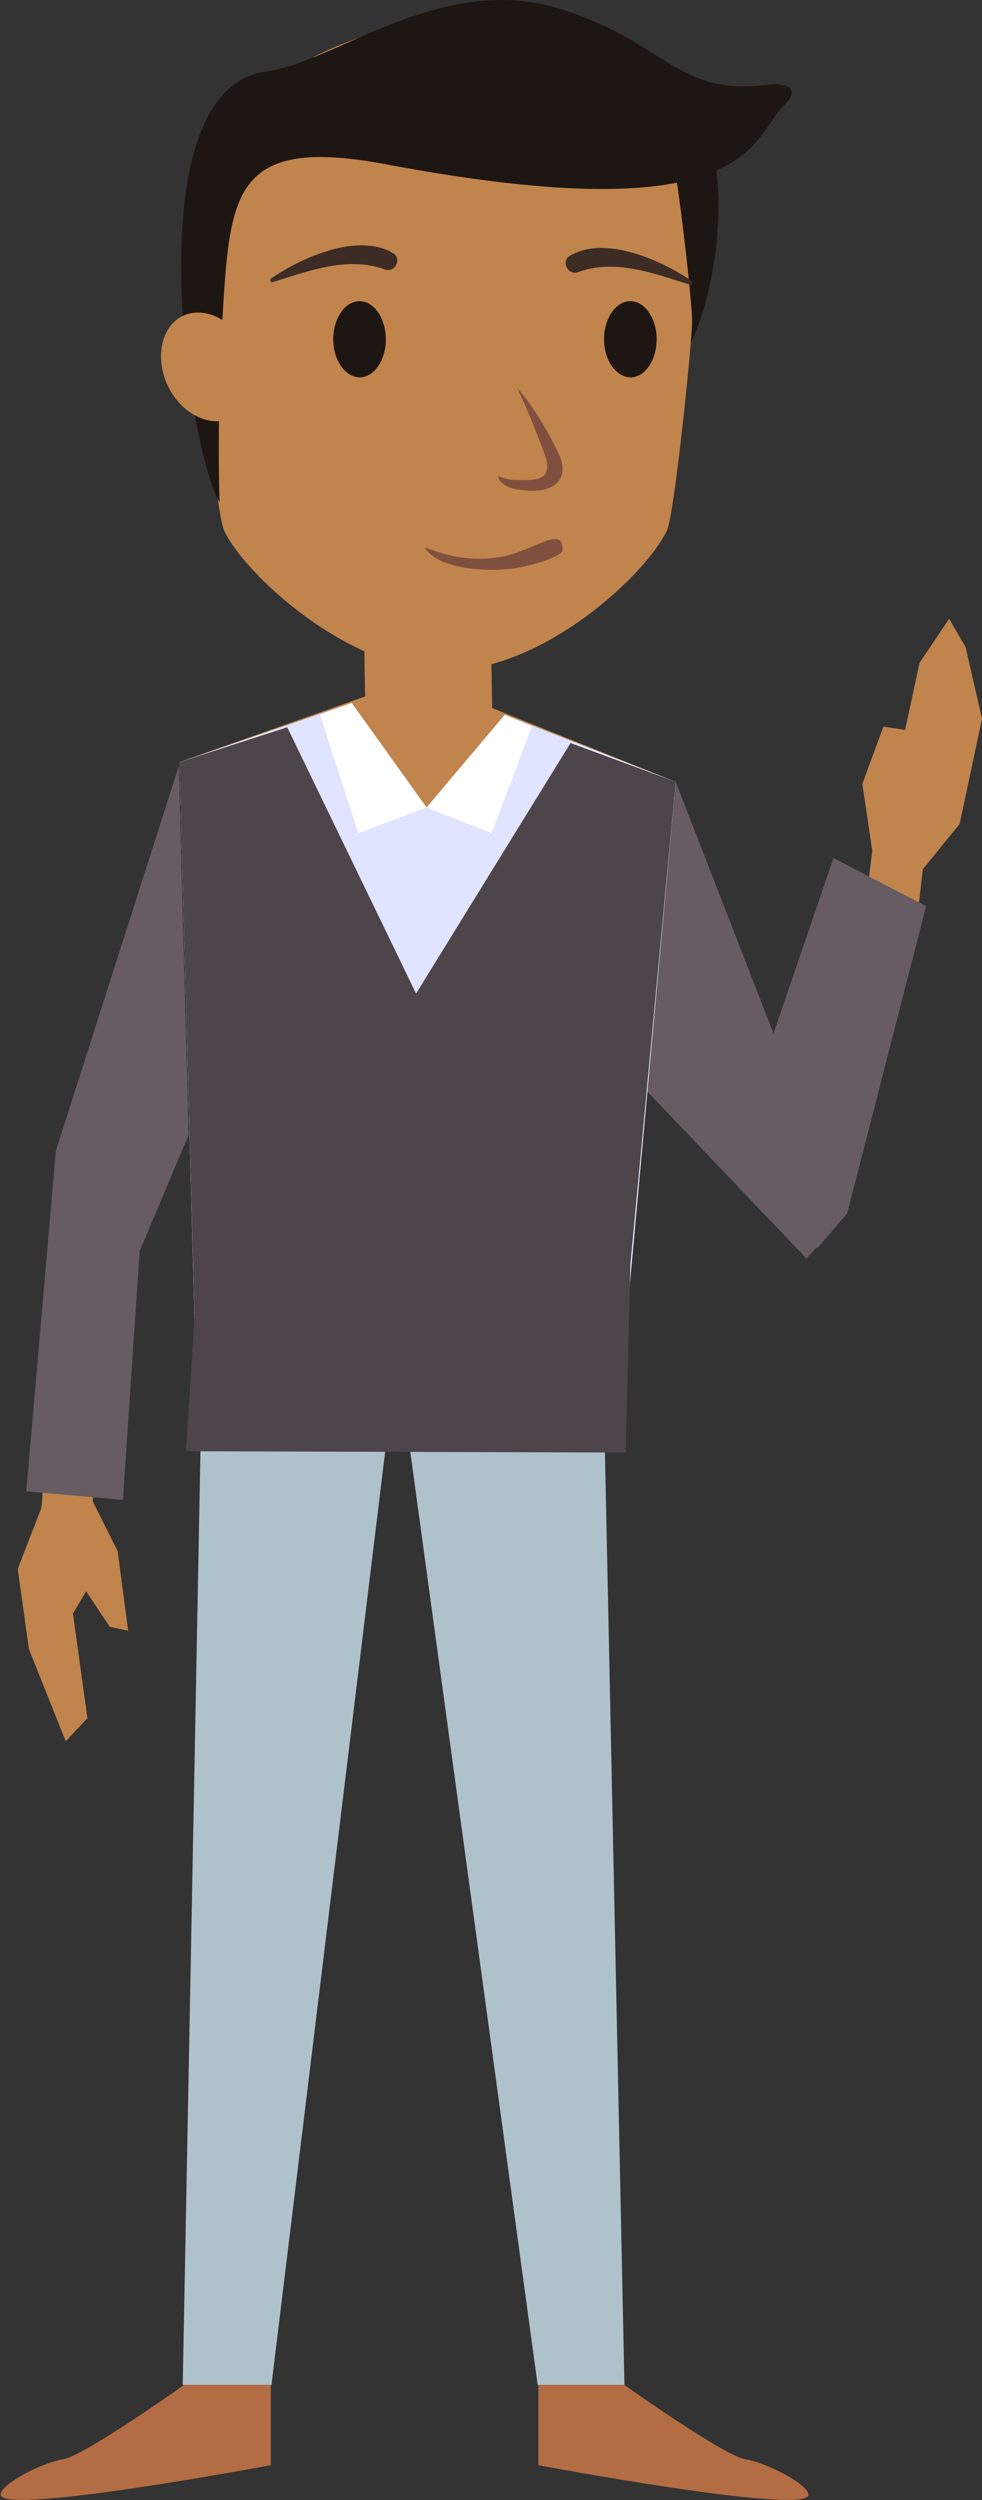
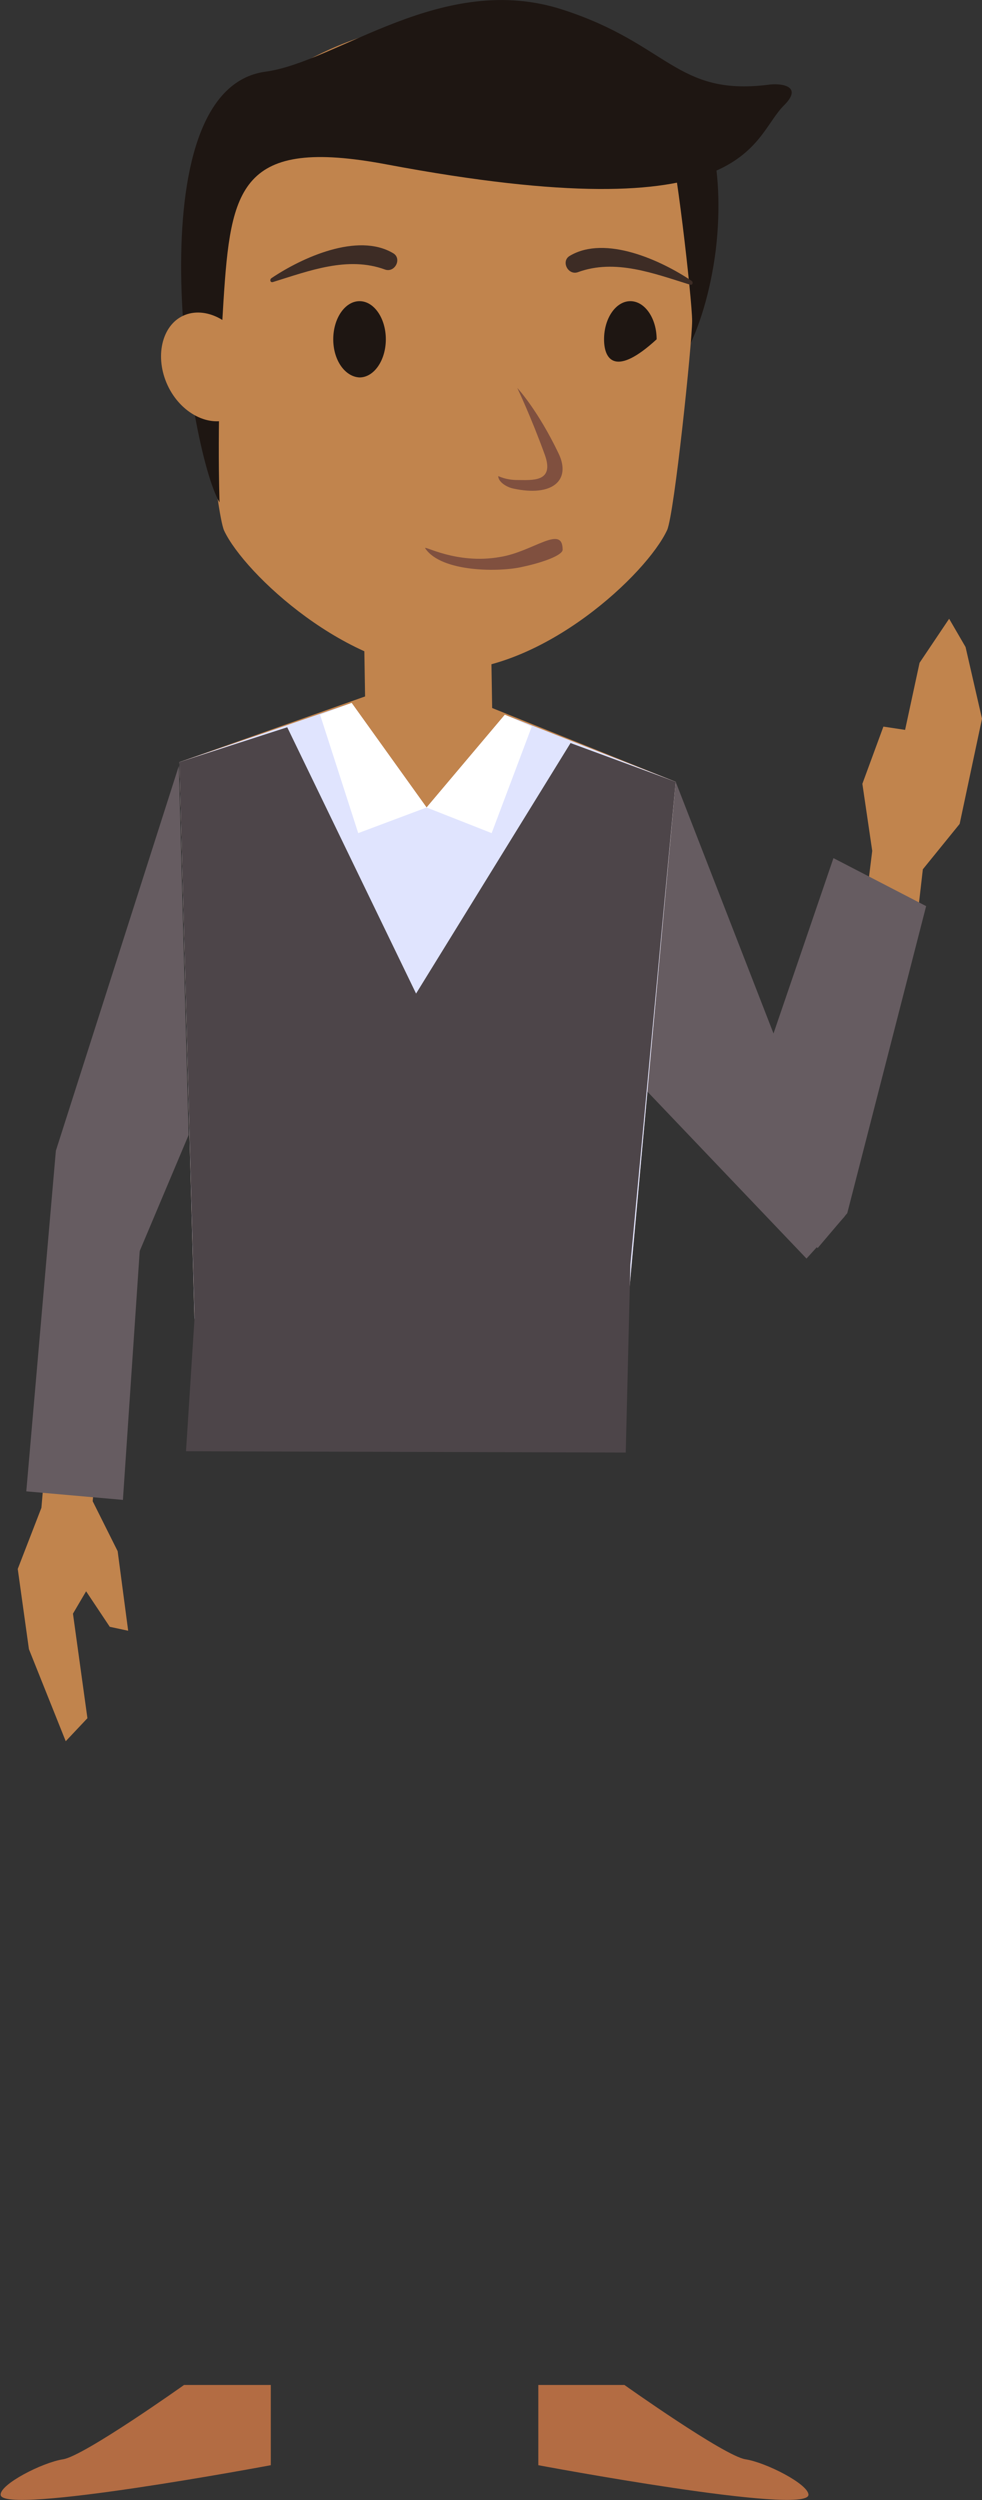
<svg xmlns="http://www.w3.org/2000/svg" version="1.1" id="Layer_1" x="0px" y="0px" viewBox="0 0 149.4 380.2" style="enable-background:new 0 0 149.4 380.2;" xml:space="preserve">
  <rect x="0" y="0" width="149.4" height="380.2" fill="#333333" stroke="none" />
  <style type="text/css">
	.st0{fill:#C1844D;}
	.st1{fill:#665C61;}
	.st2{fill:#AFC1CA;}
	.st3{fill:#1E1612;}
	.st4{fill:#80503F;}
	.st5{fill:#E0E4FE;}
	.st6{fill:#4D4549;}
	.st7{fill:#FFFFFF;}
	.st8{fill:#B36C43;}
	.st9{fill:#3D2C25;}
</style>
  <polygon class="st0" points="7.3,217.7 6.3,229.3 2.7,238.6 4.4,250.8 10,264.8 13.3,261.3 11.1,245.4 13.1,242 16.7,247.4   19.5,248 17.9,235.9 14.1,228.3 15.2,216.6 " />
  <polygon class="st1" points="102.8,118.9 128.5,185 122.7,191.4 87.9,154.9 " />
-   <polygon class="st2" points="91.7,204.8 95,362.7 81.8,362.7 60.4,206 41.3,362.7 27.8,362.7 30.8,204.8 " />
  <rect x="55.4" y="82.4" transform="matrix(1 -1.620651e-02 1.620651e-02 1 -1.571 1.067)" class="st0" width="19.3" height="30.1" />
  <path class="st3" d="M90.5,35.8c-1.5,12.7,1.3,23.5,6.4,24.1c5.1,0.6,10.4-9.2,12-21.9c1.5-12.7-1.3-23.5-6.4-24.1  C97.4,13.2,92.1,23.1,90.5,35.8z" />
  <path class="st0" d="M30.3,48.9c0-3.3,2.7-26.2,3.8-28.7C37.2,13.5,53,3.4,67.8,3.4c14.8,0,30.6,10.1,33.7,16.7  c1.2,2.5,3.8,25.5,3.8,28.7c0,3.3-2.7,29.3-3.8,31.8C98.4,87.3,82.7,102,67.8,102C53,102,37.2,87.3,34.1,80.7  C32.9,78.1,30.3,52.1,30.3,48.9z" />
  <g>
    <path class="st3" d="M50.7,51.6c0-3.2,1.8-5.8,4-5.8c2.2,0,4,2.6,4,5.8c0,3.2-1.8,5.8-4,5.8C52.5,57.3,50.7,54.8,50.7,51.6z" />
-     <path class="st3" d="M91.9,51.6c0-3.2,1.8-5.8,4-5.8c2.2,0,4,2.6,4,5.8c0,3.2-1.8,5.8-4,5.8C93.7,57.3,91.9,54.8,91.9,51.6z" />
+     <path class="st3" d="M91.9,51.6c0-3.2,1.8-5.8,4-5.8c2.2,0,4,2.6,4,5.8C93.7,57.3,91.9,54.8,91.9,51.6z" />
  </g>
  <path class="st4" d="M78.7,73c2.2,0,5.7,0.4,4.2-3.8c-2.1-5.8-4.2-10.2-4.2-10.2s3.1,3.3,6.3,10c1.9,4-0.9,6.6-6.9,5.3  c-1-0.2-2.3-1-2.3-1.9C76.9,72.9,78,73,78.7,73z" />
  <path class="st4" d="M85.6,83.6c0,0.8-2.8,1.9-6.1,2.6c-3.3,0.8-12.3,0.9-14.8-2.8c-0.4-0.6,4.7,2.5,11.4,1.3  C81.1,83.9,85.6,79.7,85.6,83.6z" />
  <path class="st3" d="M119.3,16c-5.2,5.1-4.7,19.5-60.5,9C36.5,20.8,35.1,28.6,34,45.8c-1.1,17.2-0.6,30.6-0.6,30.6  c-4.8-8.1-13.1-62.8,7-65.5c11-1.5,27-15.4,45.3-9.4c16,5.2,17.2,13.1,31.1,11.4C118.7,12.6,122.3,13,119.3,16z" />
  <path class="st0" d="M25.5,58.6c-2-4.3-0.9-9.1,2.4-10.6c3.3-1.5,7.7,0.7,9.7,5c2,4.3,0.9,9.1-2.4,10.6  C31.9,65.1,27.5,62.9,25.5,58.6z" />
  <polygon class="st0" points="102.8,118.9 63.5,103.1 27.3,115.9 29.9,212.1 94.2,213.1 " />
  <polygon class="st5" points="102.8,118.9 76.8,108.7 64.9,122.8 53.5,106.9 27.3,115.9 29.9,212.1 94.2,213.1 " />
  <polygon class="st6" points="102.8,118.9 86.8,113 63.3,151.1 43.7,110.6 27.3,115.9 29.6,200.4 28.3,220.7 95.2,220.9 95.9,192.3   " />
  <polygon class="st7" points="76.8,108.7 80.9,110.5 74.8,126.7 64.9,122.8 " />
  <polygon class="st7" points="53.5,106.9 48.7,108.7 54.5,126.7 64.9,122.8 " />
  <polygon class="st1" points="27.2,116.5 8.5,175 18.2,197.5 28.7,172.6 " />
  <path class="st8" d="M95,362.7c0,0,15.2,10.8,18.4,11.3c3.2,0.5,9.6,3.8,9.6,5.4c-0.1,3.2-41.1-4.5-41.1-4.5v-12.2H95z" />
  <path class="st8" d="M28,362.7c0,0-15.2,10.8-18.4,11.3c-3.2,0.5-9.6,3.8-9.5,5.4c0.1,3.2,41.1-4.5,41.1-4.5v-12.2H28z" />
  <polygon class="st1" points="18.7,176.7 21.3,189.6 18.7,228.1 4,226.8 8.5,175 " />
  <polygon class="st0" points="131.2,141.5 132.7,129.4 131.2,119.2 134.4,110.5 137.7,111 139.9,100.8 144.4,94.1 146.9,98.4   149.4,109.3 146,125.3 140.4,132.2 139,144.4 " />
  <polygon class="st1" points="140.9,137.8 128.9,184.5 124.4,189.8 113.8,181.3 113.6,169.1 126.8,130.5 " />
  <path class="st9" d="M41.5,42.9c5.5-1.7,11.4-4,17.1-1.9c1.5,0.5,2.6-1.7,1.2-2.5c-5.4-3.2-13.9,0.7-18.5,3.8  C41,42.5,41.1,43,41.5,42.9z" />
  <path class="st9" d="M105,43.3c-5.5-1.7-11.4-4-17.1-1.9c-1.5,0.5-2.6-1.7-1.2-2.5c5.4-3.2,13.9,0.7,18.5,3.8  C105.5,42.9,105.4,43.4,105,43.3z" />
</svg>